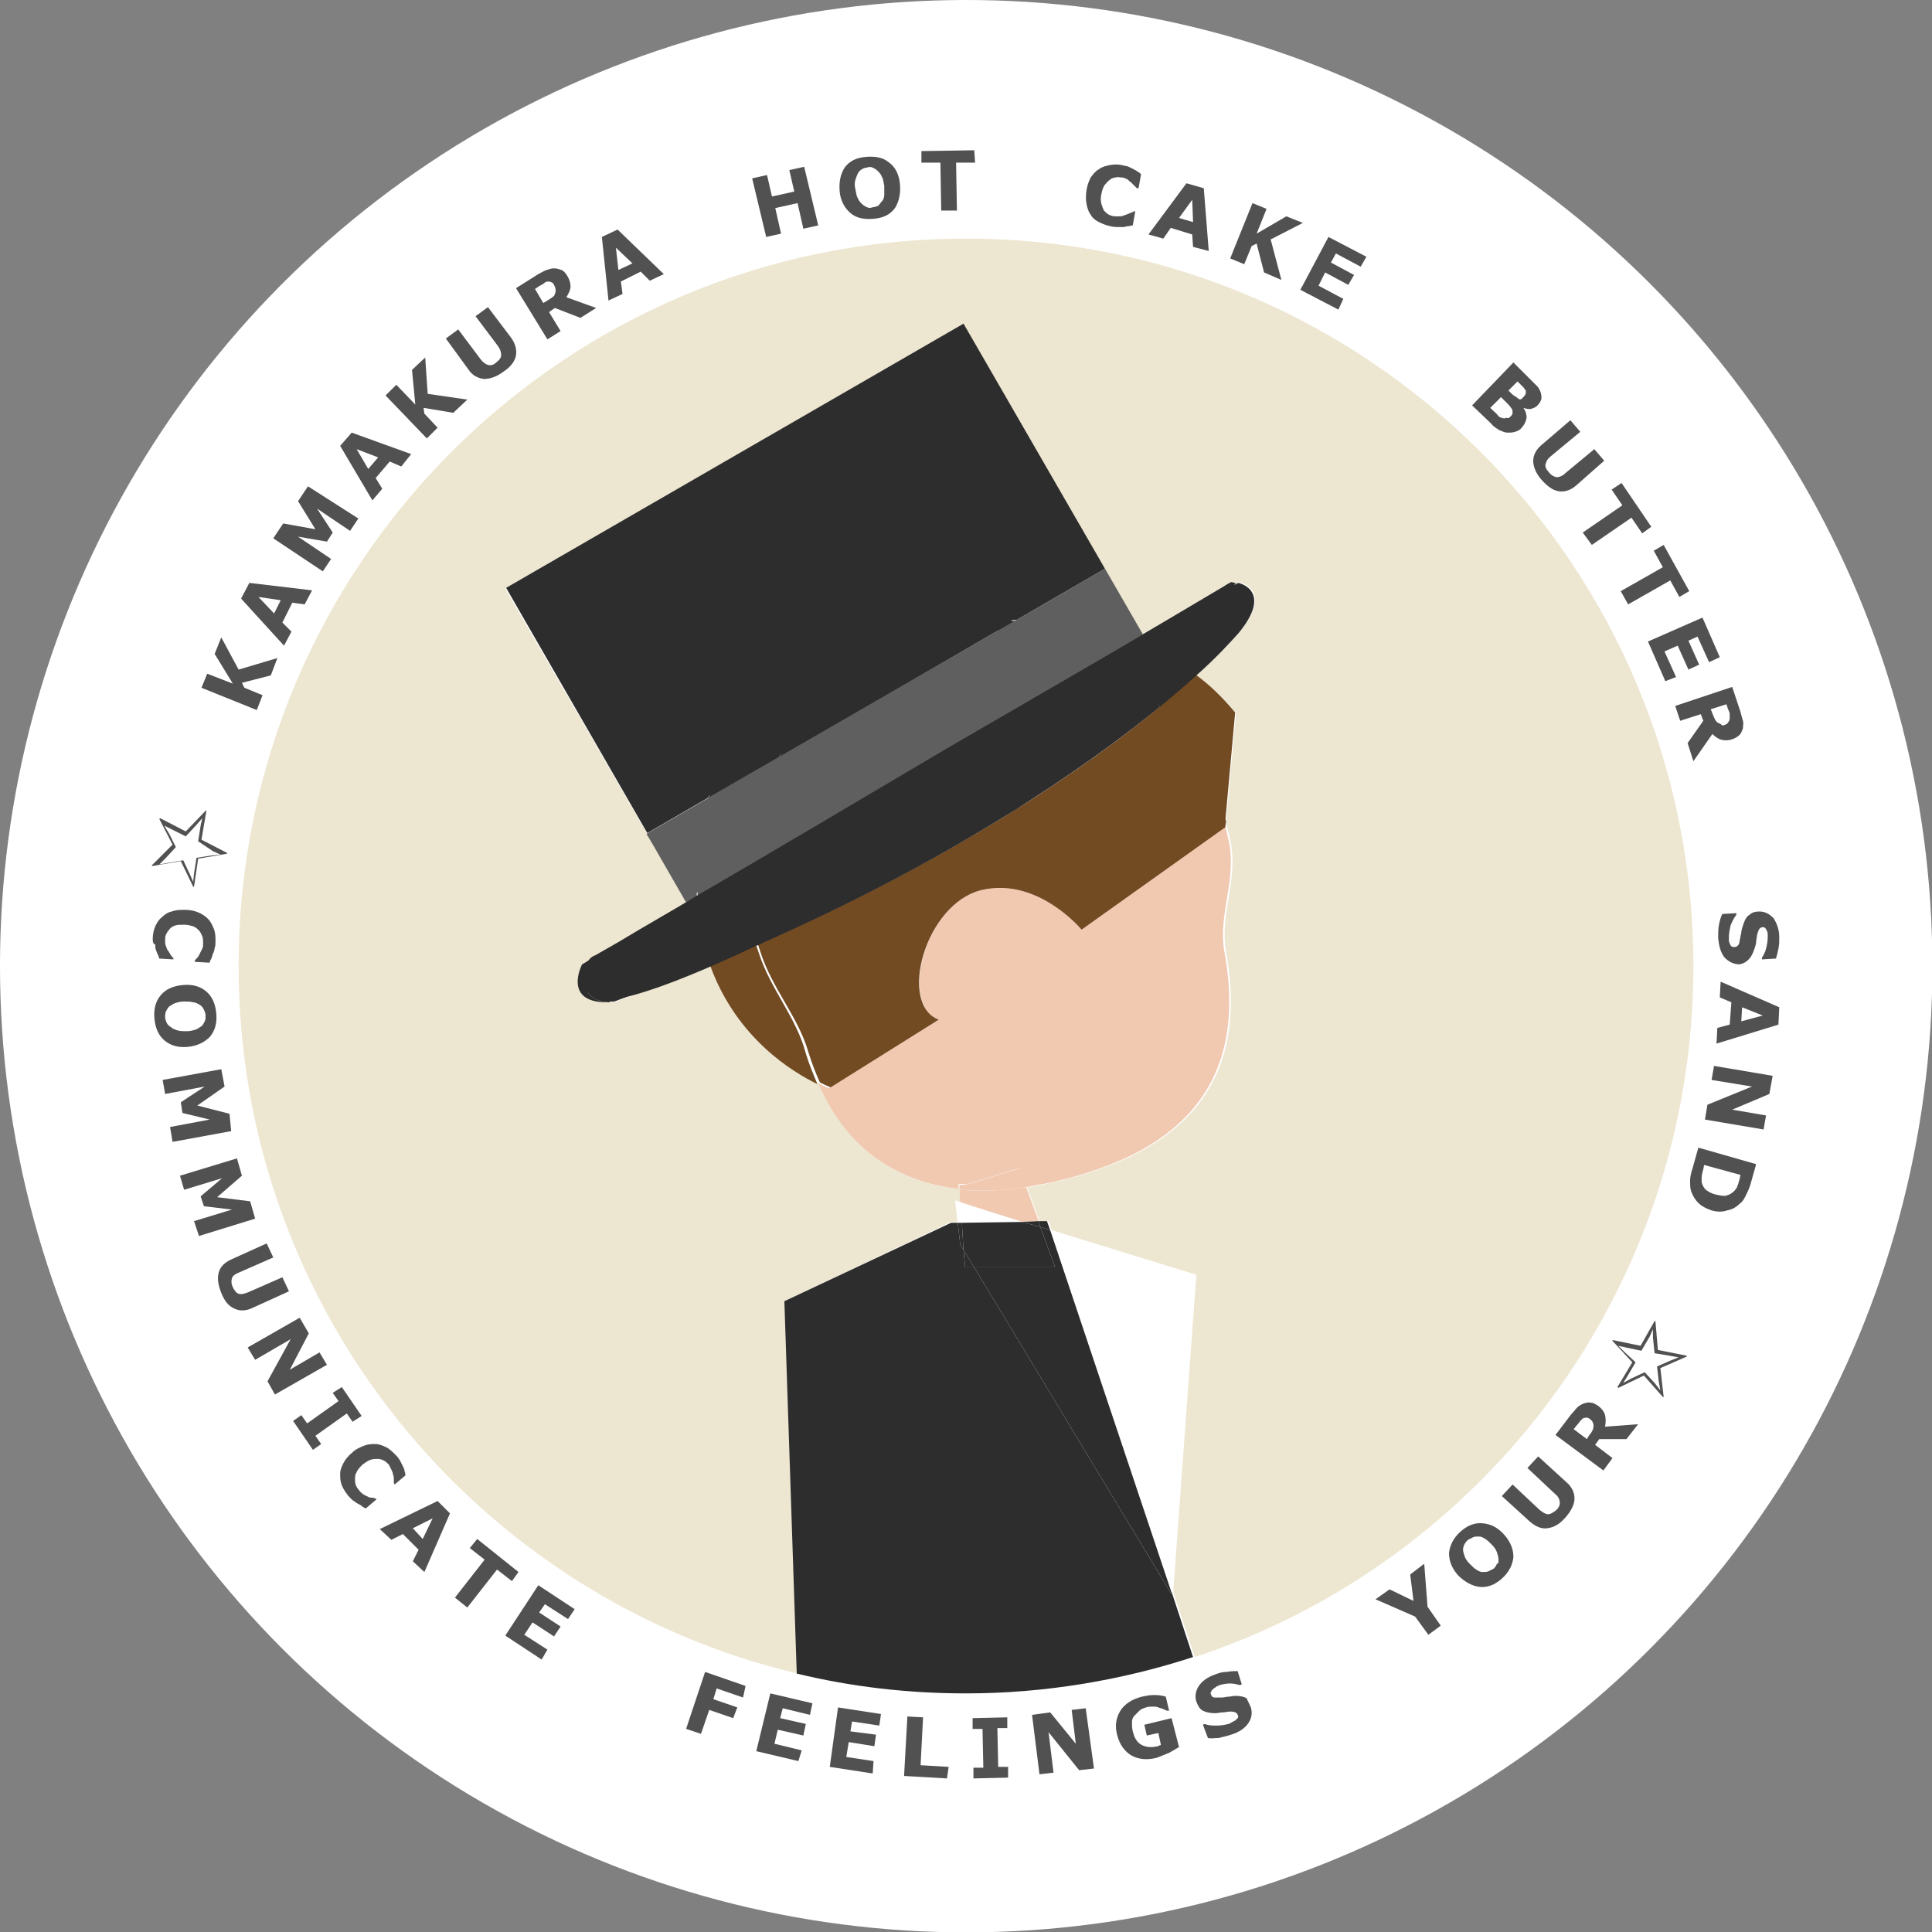
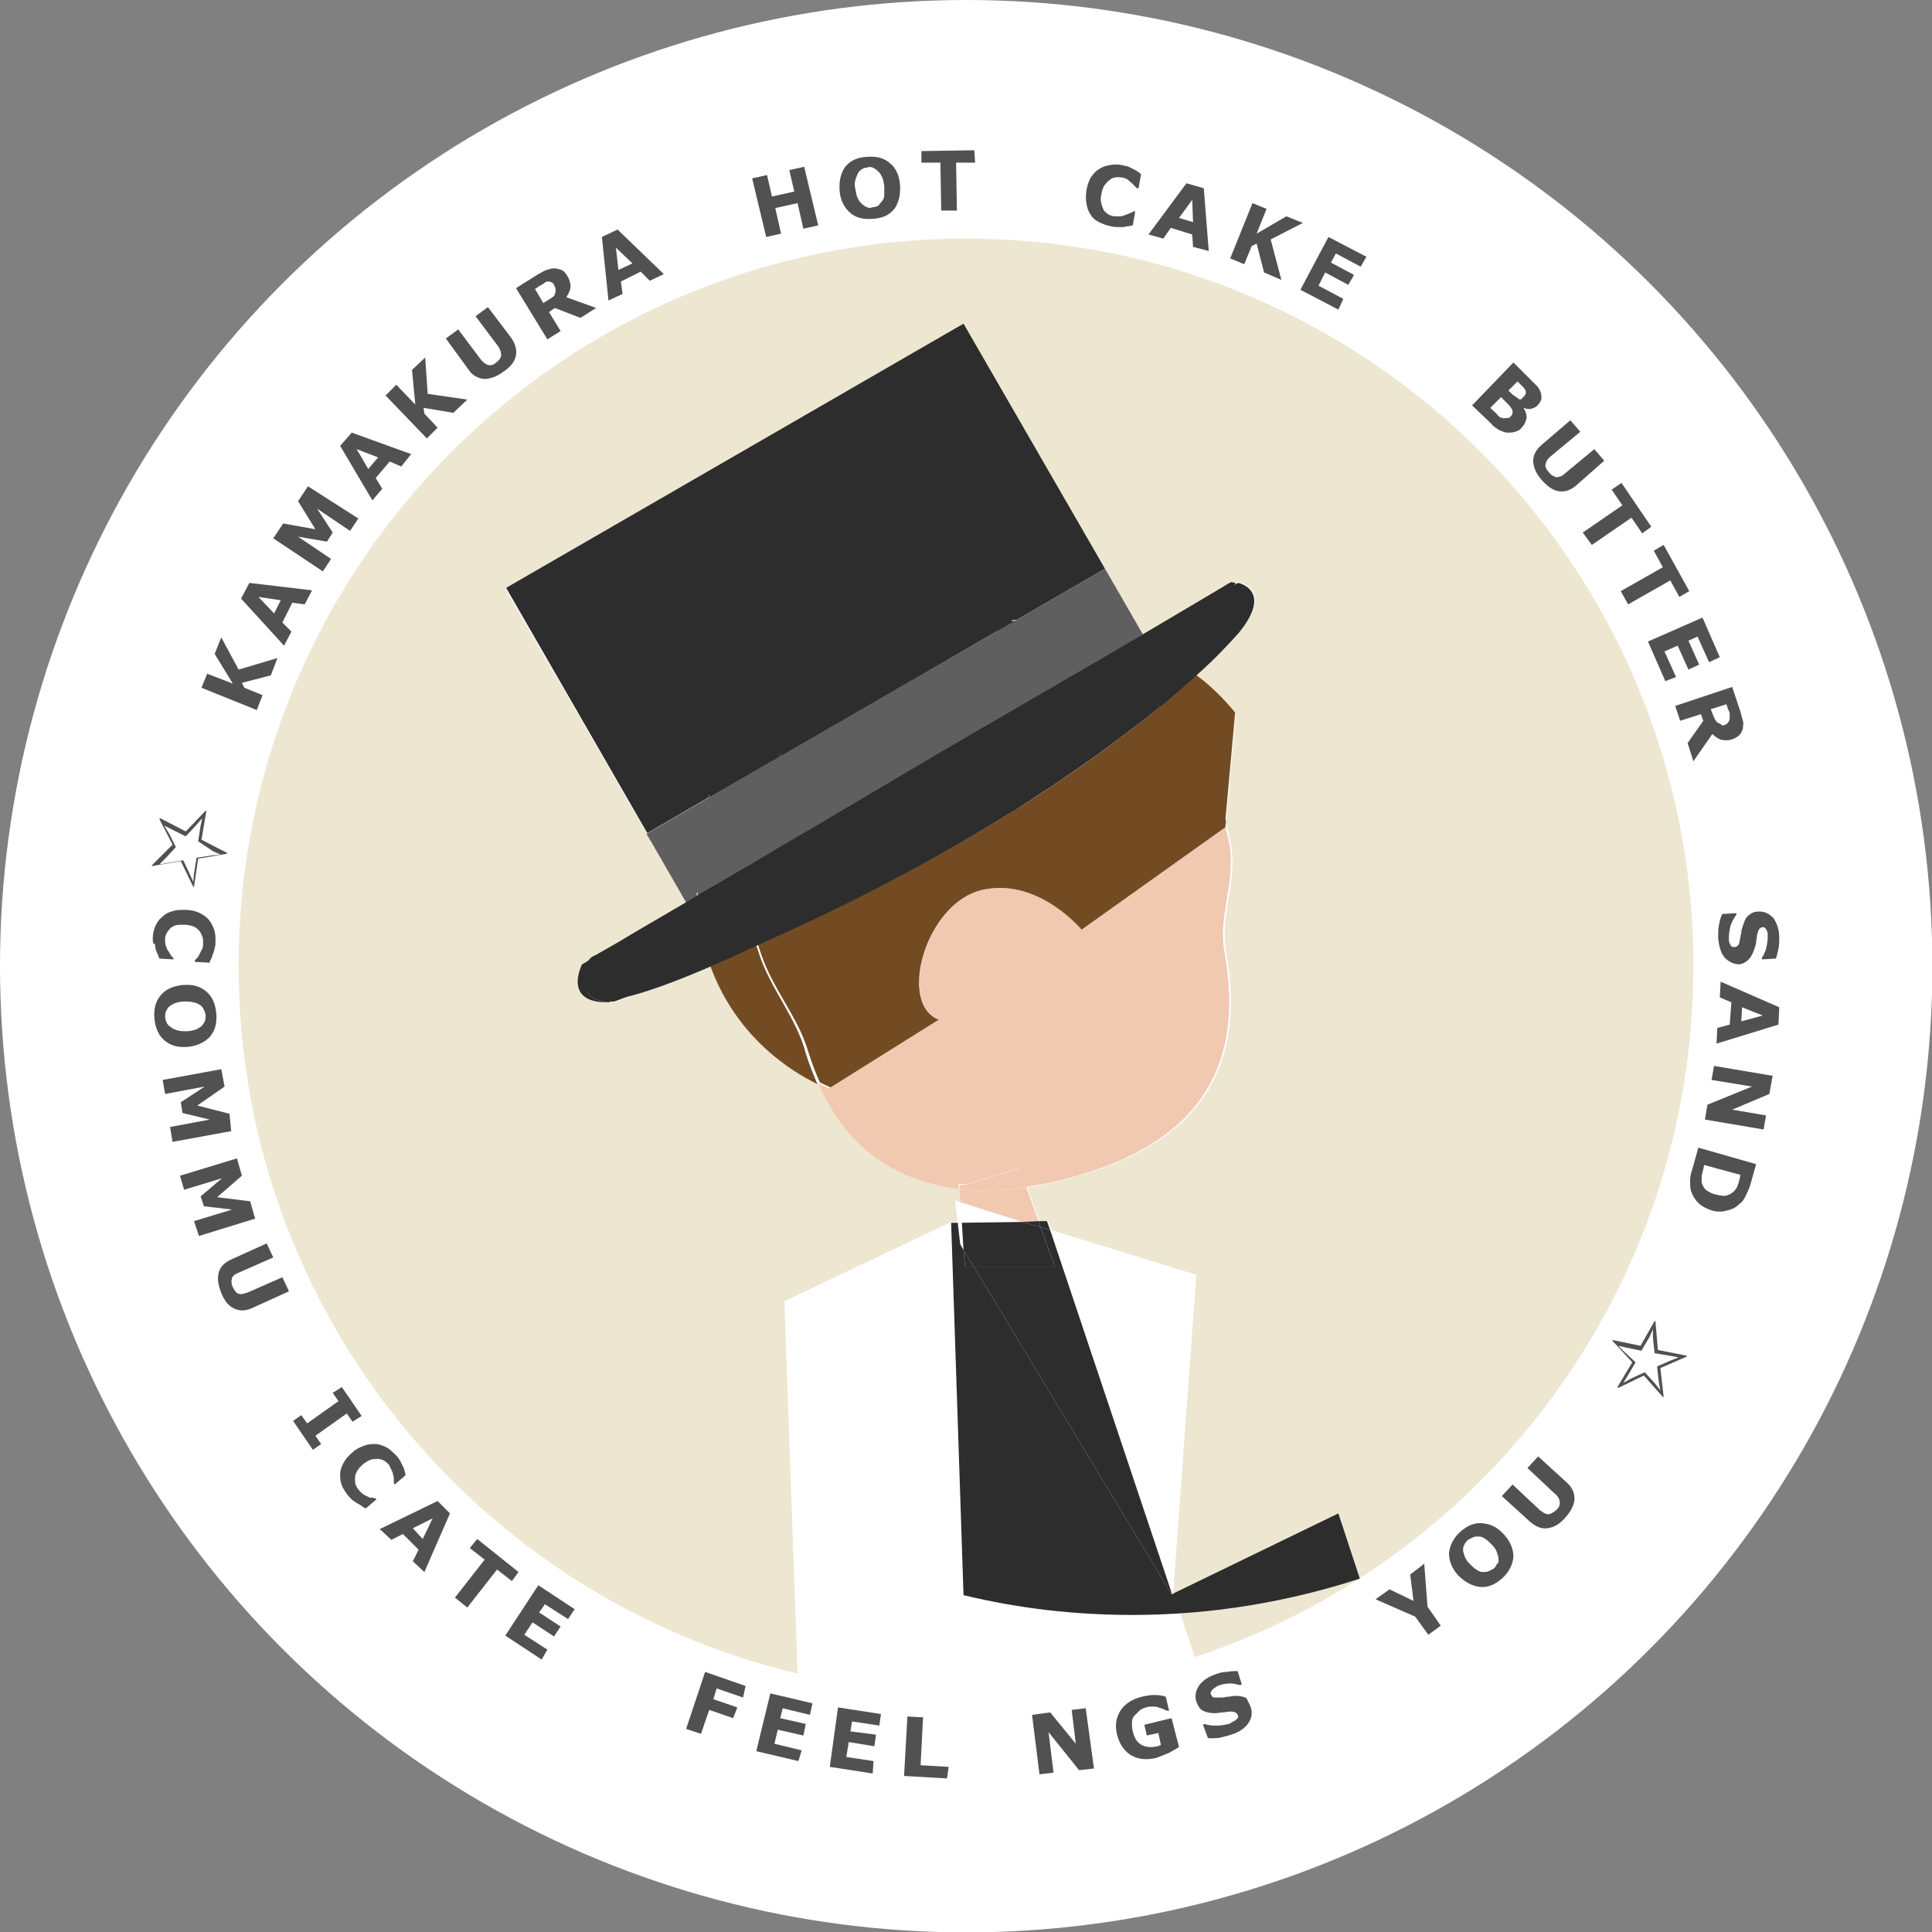
<svg xmlns="http://www.w3.org/2000/svg" version="1.1" id="レイヤー_1" x="0px" y="0px" width="234px" height="234px" viewBox="0 0 234 234" style="enable-background:new 0 0 234 234;" xml:space="preserve">
  <rect x="0" y="0" width="234" height="234" fill="#808080" stroke="none" />
  <style type="text/css">
	.st0{fill:#39393A;}
	.st1{fill:#FFFFFF;}
	.st2{fill:#515151;}
	.st3{fill:#EDE6D1;}
	.st4{fill:#F1C9B1;}
	.st5{fill:#734B23;}
	.st6{fill:#2D2D2D;}
	.st7{fill:#5F5F5F;}
</style>
  <g>
    <g>
      <g>
        <path class="st0" d="M117,117.1c0.1,0,0.1-0.1,0-0.1C116.9,116.9,116.9,117.1,117,117.1L117,117.1z" />
      </g>
    </g>
    <ellipse transform="matrix(0.998 -6.623852e-02 6.623852e-02 0.998 -7.493 8.007)" class="st1" cx="117" cy="117" rx="117" ry="117" />
    <g>
      <g>
        <path class="st2" d="M33.6,79.7l-0.8,2.1l-3.5,0.9l0.3,0.6l2.2,0.9L31.1,86l-6.7-2.7l0.7-1.7l3.1,1.2L26,79.2l0.8-2l2.1,3.9     L33.6,79.7z" />
        <path class="st2" d="M37.8,71.5l-0.9,1.7l-1.5-0.2l-1.2,2.4l1.1,1.1l-0.9,1.7l-5.2-5.7l1-1.9L37.8,71.5z M34,72.7l-2.7-0.4l1.9,2     L34,72.7z" />
        <path class="st2" d="M43.4,62.8l-1,1.5l-4-2.7l1.9,2.9l-0.7,1.1L36.1,65l4,2.7l-1,1.5l-6-4l1.2-1.8l3.9,0.7l-2.1-3.4l1.2-1.8     L43.4,62.8z" />
        <path class="st2" d="M49.8,55l-1.2,1.5l-1.4-0.6l-1.7,2l0.8,1.3l-1.2,1.4L41.2,54l1.4-1.6L49.8,55z M45.8,55.4l-2.6-1l1.4,2.4     L45.8,55.4z" />
        <path class="st2" d="M56.6,48.4L54.9,50l-3.6-0.6l0.1,0.7l1.6,1.7l-1.3,1.3l-5-5.2l1.3-1.3l2.3,2.4l-0.4-4.2l1.6-1.5l0.3,4.4     L56.6,48.4z" />
        <path class="st2" d="M61.9,40.9c0.5,0.7,0.7,1.4,0.6,2.1c-0.1,0.7-0.6,1.4-1.5,2c-0.8,0.6-1.6,0.9-2.4,0.9     c-0.7-0.1-1.4-0.4-1.9-1.2L54,41l1.5-1.1l2.7,3.6c0.3,0.4,0.6,0.6,0.9,0.7c0.3,0.1,0.7,0,1-0.3c0.4-0.3,0.6-0.6,0.6-0.9     c0-0.3-0.1-0.7-0.4-1.1l-2.7-3.6l1.5-1.1L61.9,40.9z" />
        <path class="st2" d="M72.2,37.3l-1.9,1.2l-3.1-1.2l-0.7,0.5l1.4,2.3l-1.6,1l-3.8-6.2l2.7-1.7c0.4-0.2,0.7-0.4,1-0.5     c0.3-0.1,0.6-0.2,0.9-0.2c0.3,0,0.6,0.1,0.9,0.2c0.3,0.1,0.5,0.4,0.7,0.7c0.3,0.5,0.4,0.9,0.4,1.3c0,0.4-0.2,0.8-0.5,1.3     L72.2,37.3z M67.1,34.5c-0.1-0.2-0.2-0.3-0.3-0.3c-0.1-0.1-0.3-0.1-0.5-0.1c-0.1,0-0.3,0.1-0.4,0.2c-0.1,0.1-0.3,0.2-0.5,0.3     L64.8,35l1,1.7l0.5-0.3c0.3-0.2,0.5-0.3,0.6-0.4c0.2-0.1,0.3-0.3,0.3-0.4c0.1-0.2,0.1-0.3,0.1-0.4C67.3,34.9,67.2,34.7,67.1,34.5     z" />
        <path class="st2" d="M80.4,33.2L78.7,34l-1.1-1.1l-2.4,1.2l0.2,1.5l-1.7,0.8l-0.8-7.7l1.9-0.9L80.4,33.2z M76.6,31.9L74.6,30     l0.3,2.7L76.6,31.9z" />
        <path class="st2" d="M99.1,27.3l-1.8,0.4l-0.7-3.1l-2.7,0.6l0.7,3.1l-1.8,0.4l-1.7-7.1l1.8-0.4l0.6,2.6l2.7-0.6l-0.6-2.6l1.8-0.4     L99.1,27.3z" />
        <path class="st2" d="M109,22.3c0.1,1.1-0.1,2.1-0.6,2.9c-0.6,0.8-1.4,1.2-2.6,1.3c-1.2,0.1-2.1-0.1-2.8-0.7     c-0.7-0.6-1.2-1.5-1.3-2.6c-0.1-1.2,0.1-2.1,0.6-2.9c0.6-0.8,1.4-1.2,2.6-1.3c1.2-0.1,2.1,0.1,2.8,0.7     C108.4,20.2,108.9,21.1,109,22.3z M106.8,24.4c0.2-0.2,0.3-0.5,0.3-0.8c0-0.3,0-0.7,0-1.1c-0.1-0.4-0.1-0.8-0.3-1.1     c-0.1-0.3-0.3-0.5-0.5-0.7c-0.2-0.2-0.4-0.3-0.6-0.4s-0.5-0.1-0.7,0c-0.2,0-0.5,0.1-0.6,0.2c-0.2,0.1-0.4,0.3-0.5,0.5     c-0.1,0.2-0.2,0.5-0.3,0.8c-0.1,0.3-0.1,0.7,0,1.1c0.1,0.4,0.1,0.8,0.3,1.1c0.1,0.3,0.3,0.5,0.5,0.7c0.2,0.2,0.4,0.3,0.6,0.4     c0.2,0.1,0.5,0.1,0.7,0c0.2,0,0.5-0.1,0.7-0.2C106.5,24.8,106.6,24.6,106.8,24.4z" />
        <path class="st2" d="M118.1,19.7l-2.3,0l0.1,5.8l-1.9,0l-0.1-5.8l-2.3,0l0-1.4l6.4-0.1L118.1,19.7z" />
        <path class="st2" d="M134.5,27.4c-0.5-0.1-1-0.3-1.4-0.5c-0.4-0.2-0.8-0.5-1-0.9c-0.3-0.4-0.4-0.8-0.5-1.3c-0.1-0.5-0.1-1,0-1.7     c0.1-0.6,0.3-1.1,0.5-1.5c0.3-0.4,0.6-0.8,1-1c0.4-0.3,0.8-0.4,1.3-0.5c0.5-0.1,1-0.1,1.5,0c0.3,0.1,0.6,0.1,0.8,0.2     c0.2,0.1,0.4,0.2,0.6,0.3c0.2,0.1,0.4,0.2,0.5,0.3c0.2,0.1,0.3,0.2,0.4,0.3l-0.3,1.7l-0.2,0c-0.1-0.1-0.2-0.2-0.3-0.3     c-0.1-0.1-0.3-0.3-0.4-0.4c-0.2-0.1-0.3-0.3-0.5-0.4c-0.2-0.1-0.4-0.2-0.6-0.2c-0.3,0-0.5-0.1-0.8,0c-0.2,0-0.5,0.1-0.7,0.3     c-0.2,0.1-0.4,0.4-0.6,0.6c-0.2,0.3-0.3,0.6-0.4,1.1c-0.1,0.4-0.1,0.8,0,1.2c0.1,0.3,0.2,0.6,0.3,0.8c0.2,0.2,0.4,0.4,0.6,0.5     c0.2,0.1,0.5,0.2,0.7,0.2c0.2,0,0.5,0,0.7,0c0.2,0,0.4-0.1,0.7-0.2c0.2-0.1,0.3-0.1,0.5-0.2c0.2-0.1,0.3-0.1,0.4-0.2l0.2,0     l-0.3,1.7c-0.2,0-0.4,0.1-0.6,0.1c-0.2,0-0.4,0.1-0.5,0.1c-0.2,0-0.5,0-0.7,0C135.2,27.5,134.9,27.5,134.5,27.4z" />
        <path class="st2" d="M146.4,30.4l-1.9-0.5l-0.1-1.5l-2.6-0.8l-0.9,1.3l-1.8-0.5l4.6-6.2l2.1,0.6L146.4,30.4z M144.5,26.9     l-0.1-2.7l-1.6,2.2L144.5,26.9z" />
        <path class="st2" d="M155.2,33.9l-2.1-0.9l-0.9-3.5l-0.6,0.3l-0.9,2.2l-1.7-0.7l2.7-6.7l1.7,0.7l-1.2,3l3.6-2.1l2,0.8l-3.9,2     L155.2,33.9z" />
        <path class="st2" d="M162.1,37.5l-4.6-2.4l3.4-6.4l4.6,2.4l-0.7,1.2l-3-1.6l-0.6,1.1l2.8,1.5l-0.7,1.2l-2.8-1.5l-0.8,1.6l3,1.6     L162.1,37.5z" />
        <path class="st2" d="M184.3,51.8c-0.2,0.3-0.5,0.4-0.8,0.5c-0.3,0.1-0.6,0.1-0.9,0.1c-0.4,0-0.7-0.2-1-0.3     c-0.3-0.2-0.7-0.4-1-0.8l-2.3-2.2l5-5.2l2,2c0.4,0.4,0.7,0.7,0.9,0.9c0.2,0.2,0.3,0.5,0.4,0.7c0.1,0.3,0.1,0.6,0.1,0.8     c-0.1,0.3-0.2,0.5-0.4,0.7c-0.2,0.3-0.5,0.4-0.8,0.5c-0.3,0.1-0.7,0-1-0.1l0,0c0.3,0.4,0.4,0.8,0.4,1.2     C184.8,51.1,184.6,51.5,184.3,51.8z M182.9,50.5c0.2-0.2,0.3-0.3,0.3-0.5c0-0.2,0-0.3-0.1-0.5c-0.1-0.1-0.2-0.3-0.4-0.5     c-0.2-0.2-0.4-0.4-0.6-0.6l-0.3-0.3l-1.3,1.3l0.1,0.1c0.4,0.4,0.7,0.6,0.8,0.8c0.2,0.2,0.3,0.3,0.5,0.3c0.2,0.1,0.4,0.1,0.5,0     C182.7,50.7,182.8,50.6,182.9,50.5z M184.6,48c0.1-0.1,0.1-0.2,0.2-0.3c0-0.1,0-0.3,0-0.4c-0.1-0.1-0.2-0.3-0.3-0.4     c-0.1-0.1-0.3-0.3-0.6-0.6l-0.1-0.1l-1.1,1.1l0.2,0.2c0.2,0.2,0.4,0.4,0.6,0.5c0.2,0.1,0.3,0.2,0.4,0.3c0.2,0.1,0.3,0.1,0.4,0     C184.4,48.2,184.5,48.1,184.6,48z" />
        <path class="st2" d="M190.9,58.8c-0.7,0.6-1.4,0.8-2.1,0.7c-0.7-0.1-1.4-0.6-2.1-1.4c-0.7-0.8-1-1.6-1-2.3c0-0.7,0.4-1.4,1-1.9     l3.5-3l1.2,1.4l-3.5,2.9c-0.4,0.3-0.6,0.6-0.7,1c-0.1,0.3,0.1,0.7,0.4,1c0.3,0.4,0.6,0.5,0.9,0.6c0.3,0,0.7-0.1,1.1-0.5l3.5-2.9     l1.2,1.4L190.9,58.8z" />
        <path class="st2" d="M198.9,64.6l-1.3-1.9l-4.8,3.3l-1.1-1.5l4.8-3.3l-1.3-1.9l1.2-0.8l3.6,5.3L198.9,64.6z" />
        <path class="st2" d="M203.4,72.3l-1.1-2l-5.1,2.9l-0.9-1.6l5.1-2.9l-1.1-2l1.2-0.7l3.1,5.6L203.4,72.3z" />
        <path class="st2" d="M201.7,82.5l-2.1-4.8l6.6-2.9l2.1,4.8l-1.3,0.6l-1.4-3.1l-1.1,0.5l1.3,2.9l-1.3,0.6l-1.3-2.9l-1.6,0.7     l1.4,3.1L201.7,82.5z" />
        <path class="st2" d="M205.1,92.2l-0.7-2.2l1.9-2.7l-0.3-0.8l-2.5,0.8l-0.6-1.8l6.9-2.3l1,3c0.1,0.4,0.2,0.8,0.3,1.1     c0.1,0.3,0,0.6,0,0.9c-0.1,0.3-0.2,0.6-0.4,0.8c-0.2,0.2-0.5,0.4-0.8,0.5c-0.5,0.2-1,0.2-1.4,0.1c-0.4-0.1-0.8-0.4-1.1-0.7     L205.1,92.2z M208.9,87.8c0.2-0.1,0.3-0.1,0.4-0.3c0.1-0.1,0.2-0.3,0.2-0.5c0-0.1,0-0.3,0-0.5c0-0.2-0.1-0.4-0.2-0.6l-0.2-0.6     l-1.9,0.6l0.2,0.5c0.1,0.3,0.2,0.5,0.3,0.7c0.1,0.2,0.2,0.3,0.3,0.4c0.1,0.1,0.3,0.1,0.4,0.2C208.6,87.9,208.7,87.9,208.9,87.8z" />
        <path class="st2" d="M210.7,116.8c-0.7,0-1.3-0.3-1.8-0.8c-0.5-0.6-0.7-1.4-0.8-2.4c0-0.6,0-1.1,0.1-1.6c0.1-0.5,0.2-0.9,0.4-1.3     l1.7-0.1l0,0.2c-0.3,0.4-0.5,0.8-0.7,1.3c-0.1,0.5-0.2,0.9-0.2,1.4c0,0.1,0,0.3,0,0.4c0,0.2,0.1,0.3,0.1,0.4     c0.1,0.1,0.1,0.3,0.2,0.3c0.1,0.1,0.2,0.1,0.4,0.1c0.2,0,0.3-0.1,0.4-0.2c0.1-0.1,0.2-0.3,0.2-0.6c0.1-0.3,0.1-0.6,0.2-0.9     c0-0.3,0.1-0.6,0.2-0.9c0.2-0.6,0.4-1.1,0.8-1.3c0.3-0.3,0.7-0.4,1.2-0.4c0.7,0,1.2,0.3,1.7,0.8c0.4,0.6,0.7,1.4,0.7,2.3     c0,0.5,0,0.9-0.1,1.4c-0.1,0.5-0.2,0.9-0.3,1.2l-1.7,0.1l0-0.2c0.2-0.3,0.4-0.7,0.5-1.1c0.1-0.4,0.2-0.9,0.2-1.3     c0-0.2,0-0.3,0-0.5c0-0.2-0.1-0.3-0.1-0.4c-0.1-0.1-0.1-0.2-0.2-0.3c-0.1-0.1-0.2-0.1-0.3-0.1c-0.2,0-0.3,0.1-0.4,0.2     c-0.1,0.1-0.2,0.4-0.3,0.8c0,0.3-0.1,0.5-0.1,0.8c0,0.2-0.1,0.5-0.2,0.8c-0.2,0.6-0.4,1-0.7,1.3S211.2,116.7,210.7,116.8z" />
        <path class="st2" d="M207.9,126.4l0.1-1.9l1.5-0.4l0.2-2.7l-1.4-0.6l0.1-1.9l7.1,3.1l-0.1,2.1L207.9,126.4z M210.9,123.7l2.6-0.7     L211,122L210.9,123.7z" />
        <path class="st2" d="M206.5,135.6l0.3-1.8l5.4-2.2l-4.9-0.8l0.3-1.7l7.1,1.2l-0.4,2.2l-4.5,1.9l4.1,0.7l-0.3,1.7L206.5,135.6z" />
        <path class="st2" d="M207.3,146.6c-0.6-0.2-1.2-0.5-1.6-0.9c-0.4-0.4-0.7-0.9-0.9-1.5c-0.1-0.4-0.1-0.8-0.1-1.2     c0-0.4,0.1-0.9,0.3-1.5l0.7-2.5l7,2l-0.7,2.5c-0.2,0.6-0.4,1-0.6,1.4c-0.2,0.4-0.4,0.7-0.7,0.9c-0.4,0.4-0.9,0.7-1.5,0.8     C208.6,146.8,208,146.8,207.3,146.6z M207.9,144.7c0.5,0.1,0.9,0.2,1.2,0.1c0.4-0.1,0.7-0.3,1-0.6c0.1-0.2,0.3-0.3,0.3-0.5     c0.1-0.2,0.2-0.5,0.3-0.9l0.1-0.5l-4.4-1.2l-0.1,0.5c-0.1,0.4-0.2,0.7-0.2,1c0,0.2,0,0.4,0,0.6c0.1,0.4,0.3,0.7,0.5,0.9     C207,144.4,207.4,144.6,207.9,144.7z" />
      </g>
    </g>
    <g>
      <g>
        <path class="st2" d="M24.4,101.7l3.1,1.6l0,0.1l-3.5,0.6l-0.5,3.4l-0.1,0l-1.5-3.1l-3.5,0.6l0-0.1l2.5-2.5l-1.6-3.1l0.1-0.1     l3.1,1.6l2.4-2.5l0.1,0L24.4,101.7z M24,101.9l0.3-1.9l0.2-0.9l0,0l-0.7,0.8l-1.3,1.4l-1.6-0.8l-1-0.5l0,0l0.6,1l0.8,1.6     l-1.2,1.3l-0.8,0.8l0,0l1.1-0.2l1.8-0.3l0.8,1.7l0.4,0.9l0,0l0.1-1l0.3-1.9l1.9-0.3l1-0.1l0,0l-0.9-0.4L24,101.9z" />
        <path class="st2" d="M18.5,113.7c0-0.5,0.1-1,0.3-1.5c0.2-0.4,0.4-0.8,0.8-1.1c0.3-0.3,0.7-0.6,1.2-0.7c0.5-0.2,1-0.2,1.6-0.2     c0.6,0,1.1,0.1,1.6,0.3c0.5,0.2,0.9,0.5,1.2,0.8c0.3,0.3,0.5,0.7,0.7,1.2c0.2,0.5,0.2,1,0.2,1.5c0,0.3,0,0.6-0.1,0.8     c0,0.2-0.1,0.5-0.2,0.7c-0.1,0.2-0.1,0.4-0.2,0.6c-0.1,0.2-0.2,0.3-0.2,0.5l-1.8-0.1l0-0.2c0.1-0.1,0.2-0.2,0.3-0.3     c0.1-0.1,0.2-0.3,0.3-0.5c0.1-0.2,0.2-0.4,0.3-0.6c0.1-0.2,0.1-0.4,0.1-0.7c0-0.3,0-0.5-0.1-0.8c-0.1-0.2-0.2-0.5-0.4-0.7     c-0.2-0.2-0.4-0.4-0.7-0.5c-0.3-0.1-0.7-0.2-1.1-0.2c-0.5,0-0.8,0-1.1,0.1c-0.3,0.1-0.6,0.3-0.7,0.5c-0.2,0.2-0.3,0.4-0.4,0.6     c-0.1,0.2-0.1,0.5-0.1,0.7c0,0.2,0,0.5,0.1,0.7c0.1,0.2,0.1,0.4,0.3,0.6c0.1,0.2,0.2,0.3,0.3,0.5c0.1,0.1,0.2,0.3,0.3,0.3l0,0.2     l-1.7-0.1c-0.1-0.2-0.1-0.4-0.2-0.5c-0.1-0.2-0.1-0.3-0.2-0.5c-0.1-0.2-0.1-0.5-0.1-0.7C18.5,114.3,18.5,114,18.5,113.7z" />
        <path class="st2" d="M22.7,126.8c-1.2,0.1-2.1-0.2-2.8-0.8s-1.1-1.5-1.2-2.7c-0.1-1.2,0.2-2.1,0.8-2.8c0.6-0.7,1.5-1.1,2.7-1.2     c1.2-0.1,2.1,0.2,2.8,0.8c0.7,0.6,1.1,1.5,1.2,2.7c0.1,1.2-0.2,2.1-0.8,2.8C24.7,126.3,23.8,126.7,22.7,126.8z M20.7,124.4     c0.2,0.2,0.5,0.3,0.8,0.4c0.3,0.1,0.7,0.1,1.1,0.1c0.4,0,0.8-0.1,1.1-0.2c0.3-0.1,0.5-0.3,0.7-0.4c0.2-0.2,0.3-0.4,0.4-0.6     c0.1-0.2,0.1-0.4,0.1-0.7c0-0.2-0.1-0.5-0.2-0.7c-0.1-0.2-0.2-0.4-0.5-0.6c-0.2-0.1-0.5-0.3-0.8-0.3c-0.3-0.1-0.7-0.1-1.1-0.1     c-0.4,0-0.8,0.1-1.1,0.2c-0.3,0.1-0.5,0.3-0.7,0.4c-0.2,0.2-0.3,0.4-0.4,0.6c-0.1,0.2-0.1,0.5-0.1,0.7s0.1,0.5,0.2,0.7     C20.3,124.1,20.5,124.3,20.7,124.4z" />
        <path class="st2" d="M20.9,138.3l-0.3-1.8l4.8-0.9l-3.3-0.8l-0.2-1.3l2.9-1.9l-4.8,0.9l-0.3-1.7l7.1-1.3l0.4,2.1l-3.3,2.3l3.9,1     L28,137L20.9,138.3z" />
        <path class="st2" d="M24.1,149.7l-0.6-1.8l4.6-1.4l-3.4-0.4l-0.4-1.2l2.6-2.2l-4.6,1.4l-0.5-1.7l6.9-2.1l0.6,2.1l-3,2.6l4,0.5     l0.6,2.1L24.1,149.7z" />
        <path class="st2" d="M30.6,158.4c-0.8,0.4-1.6,0.4-2.2,0.1c-0.7-0.3-1.2-0.9-1.6-1.9c-0.4-1-0.5-1.8-0.3-2.5     c0.2-0.7,0.7-1.2,1.6-1.6l4.2-1.9l0.8,1.7l-4.1,1.8c-0.5,0.2-0.8,0.4-0.9,0.7c-0.1,0.3-0.1,0.7,0.1,1.1c0.2,0.4,0.4,0.7,0.7,0.8     c0.3,0.1,0.7,0,1.2-0.2l4.1-1.8l0.8,1.7L30.6,158.4z" />
-         <path class="st2" d="M33.3,168.9l-0.9-1.6l2.8-5.1l-4.3,2.5l-0.9-1.5l6.3-3.6l1.1,1.9l-2.3,4.4l3.6-2.1l0.9,1.5L33.3,168.9z" />
        <path class="st2" d="M37.9,175.6l-2.4-3.5l1-0.7l0.7,1l3.8-2.7l-0.7-1l1.1-0.7l2.4,3.5l-1.1,0.7l-0.7-1l-3.8,2.7l0.7,1     L37.9,175.6z" />
        <path class="st2" d="M42.2,181.2c-0.3-0.4-0.6-0.8-0.8-1.3c-0.2-0.5-0.2-0.9-0.2-1.4c0-0.5,0.2-0.9,0.4-1.3     c0.2-0.4,0.6-0.9,1.1-1.3c0.4-0.4,0.9-0.6,1.4-0.8c0.5-0.2,0.9-0.2,1.4-0.2c0.4,0,0.9,0.2,1.3,0.4c0.4,0.2,0.8,0.6,1.2,1     c0.2,0.2,0.4,0.5,0.5,0.7c0.1,0.2,0.2,0.4,0.3,0.6c0.1,0.2,0.2,0.4,0.2,0.6c0.1,0.2,0.1,0.4,0.1,0.5l-1.3,1.1l-0.1-0.2     c0-0.1,0-0.3,0-0.4c0-0.2,0-0.4-0.1-0.6c0-0.2-0.1-0.4-0.2-0.6c-0.1-0.2-0.2-0.4-0.3-0.6c-0.2-0.2-0.4-0.4-0.6-0.5     c-0.2-0.1-0.5-0.2-0.7-0.2c-0.3,0-0.6,0-0.9,0.1c-0.3,0.1-0.6,0.3-1,0.6c-0.3,0.3-0.6,0.6-0.7,0.9c-0.2,0.3-0.2,0.6-0.2,0.8     c0,0.3,0,0.5,0.1,0.8c0.1,0.2,0.2,0.4,0.4,0.6c0.1,0.2,0.3,0.3,0.5,0.5c0.2,0.1,0.4,0.2,0.6,0.3c0.2,0.1,0.3,0.1,0.5,0.1     c0.2,0,0.3,0.1,0.4,0.1l0.1,0.1l-1.3,1.1c-0.2-0.1-0.4-0.2-0.5-0.3s-0.3-0.2-0.5-0.3c-0.2-0.1-0.4-0.3-0.6-0.4     C42.7,181.7,42.5,181.5,42.2,181.2z" />
        <path class="st2" d="M51.4,190.4l-1.4-1.3l0.7-1.4l-1.9-1.9l-1.4,0.7l-1.4-1.3l7-3.4l1.5,1.5L51.4,190.4z M51.2,186.4l1.2-2.5     l-2.4,1.2L51.2,186.4z" />
        <path class="st2" d="M62,191.5l-1.8-1.4l-3.6,4.6l-1.5-1.2l3.6-4.6l-1.8-1.4l0.9-1.1l5,4L62,191.5z" />
        <path class="st2" d="M65.6,201l-4.4-2.9l4-6.1l4.4,2.9l-0.8,1.2l-2.8-1.8l-0.7,1l2.6,1.7l-0.8,1.2l-2.6-1.7l-1,1.5l2.8,1.8     L65.6,201z" />
        <path class="st2" d="M90,205.6l-3.2-1.1l-0.4,1.3l2.9,1l-0.5,1.3l-2.9-1l-1,2.9l-1.8-0.6l2.3-6.9l4.9,1.7L90,205.6z" />
        <path class="st2" d="M96.7,213.3l-5.1-1.2l1.7-7l5.1,1.2l-0.3,1.4l-3.3-0.8l-0.3,1.2l3.1,0.7l-0.3,1.4l-3.1-0.7l-0.4,1.7l3.3,0.8     L96.7,213.3z" />
        <path class="st2" d="M105.7,214.8l-5.2-0.8l1-7.2l5.2,0.8l-0.2,1.4l-3.3-0.5l-0.2,1.2l3.1,0.4l-0.2,1.4l-3.1-0.5l-0.3,1.8     l3.3,0.5L105.7,214.8z" />
        <path class="st2" d="M114.7,215.4l-5.2-0.3l0.4-7.2l1.9,0.1l-0.3,5.8l3.4,0.2L114.7,215.4z" />
-         <path class="st2" d="M122.1,215.3l-4.2,0.1l0-1.3l1.2,0l-0.1-4.7l-1.2,0l0-1.3l4.2-0.1l0,1.3l-1.2,0l0.1,4.7l1.2,0L122.1,215.3z" />
        <path class="st2" d="M132.5,214.2l-1.8,0.2l-3.7-4.6l0.6,4.9l-1.7,0.2l-0.9-7.2l2.2-0.3l3.1,3.8l-0.5-4.1l1.7-0.2L132.5,214.2z" />
        <path class="st2" d="M142.8,211.6c-0.3,0.2-0.7,0.4-1.2,0.7c-0.5,0.2-1,0.4-1.5,0.6c-1.2,0.3-2.2,0.2-3.1-0.3     c-0.8-0.5-1.4-1.3-1.7-2.5c-0.3-1.1-0.1-2.1,0.4-2.9c0.5-0.8,1.4-1.4,2.6-1.7c0.5-0.1,0.9-0.2,1.4-0.2c0.4,0,0.9,0,1.5,0.2     l0.4,1.7l-0.2,0c-0.1,0-0.3-0.1-0.5-0.2c-0.2-0.1-0.4-0.1-0.6-0.2c-0.2-0.1-0.4-0.1-0.7-0.1c-0.3,0-0.5,0-0.8,0.1     c-0.3,0.1-0.6,0.2-0.8,0.4c-0.2,0.2-0.4,0.4-0.6,0.6c-0.2,0.2-0.3,0.5-0.3,0.8c0,0.3,0,0.7,0.1,1.1c0.2,0.8,0.5,1.3,1,1.6     c0.5,0.3,1.2,0.4,2,0.2c0.1,0,0.1,0,0.2-0.1c0.1,0,0.2,0,0.2-0.1l-0.3-1.4l-1.4,0.3l-0.3-1.3l3.3-0.8L142.8,211.6z" />
        <path class="st2" d="M151.5,206.8c0.2,0.7,0.1,1.3-0.3,1.9c-0.4,0.6-1.1,1.1-2.1,1.4c-0.6,0.2-1.1,0.3-1.5,0.4     c-0.5,0-0.9,0.1-1.3,0l-0.6-1.6l0.2-0.1c0.5,0.2,1,0.2,1.5,0.2c0.5,0,1-0.1,1.4-0.2c0.1,0,0.2-0.1,0.4-0.2     c0.2-0.1,0.3-0.2,0.4-0.2c0.1-0.1,0.2-0.2,0.3-0.3c0.1-0.1,0.1-0.3,0-0.4c-0.1-0.2-0.2-0.3-0.3-0.3c-0.2-0.1-0.4-0.1-0.6-0.1     c-0.3,0-0.6,0.1-0.9,0.1c-0.3,0-0.6,0.1-0.9,0.1c-0.6,0-1.1-0.1-1.5-0.3c-0.4-0.2-0.6-0.6-0.8-1.1c-0.2-0.6-0.1-1.3,0.3-1.9     s1.1-1.1,2-1.4c0.5-0.2,0.9-0.3,1.4-0.3c0.5-0.1,0.9-0.1,1.3-0.1l0.5,1.6l-0.2,0.1c-0.4-0.1-0.8-0.2-1.2-0.2     c-0.5,0-0.9,0.1-1.3,0.2c-0.1,0.1-0.3,0.1-0.4,0.2c-0.1,0.1-0.3,0.2-0.4,0.3c-0.1,0.1-0.2,0.2-0.2,0.3c-0.1,0.1-0.1,0.2,0,0.4     c0.1,0.2,0.2,0.3,0.4,0.3c0.2,0,0.5,0,0.9,0c0.3,0,0.5-0.1,0.8-0.1c0.2,0,0.5-0.1,0.8-0.1c0.6,0,1.1,0.1,1.4,0.3     C151.1,206,151.3,206.3,151.5,206.8z" />
        <path class="st2" d="M172.5,189.4l0.4,5.2l1.6,2.3l-1.5,1.1l-1.6-2.2l-4.8-2.1l1.7-1.2l2.9,1.4l-0.4-3.2L172.5,189.4z" />
        <path class="st2" d="M182.2,185.9c0.8,0.9,1.1,1.8,1.1,2.7c-0.1,0.9-0.5,1.8-1.4,2.6c-0.9,0.8-1.8,1.1-2.7,1     c-0.9-0.1-1.8-0.6-2.6-1.4c-0.8-0.9-1.1-1.8-1.1-2.7c0.1-0.9,0.5-1.8,1.4-2.6c0.9-0.8,1.8-1.1,2.7-1     C180.6,184.6,181.4,185,182.2,185.9z M181.5,188.9c0-0.3-0.1-0.6-0.2-0.9c-0.1-0.3-0.3-0.6-0.6-0.9c-0.3-0.3-0.6-0.6-0.8-0.7     c-0.3-0.2-0.5-0.3-0.8-0.3c-0.3,0-0.5,0-0.7,0.1c-0.2,0.1-0.4,0.2-0.6,0.3c-0.2,0.2-0.3,0.3-0.4,0.5c-0.1,0.2-0.2,0.4-0.2,0.7     c0,0.2,0.1,0.5,0.2,0.8c0.1,0.3,0.3,0.6,0.6,0.9c0.3,0.3,0.6,0.6,0.8,0.7c0.3,0.2,0.5,0.3,0.8,0.3c0.2,0,0.5,0,0.7-0.1     c0.2-0.1,0.4-0.2,0.6-0.3c0.2-0.2,0.3-0.3,0.4-0.6C181.5,189.4,181.5,189.2,181.5,188.9z" />
        <path class="st2" d="M189.7,179.5c0.7,0.6,1,1.3,1,2c0,0.7-0.4,1.5-1.1,2.3c-0.7,0.8-1.4,1.2-2.2,1.3c-0.7,0.1-1.4-0.2-2.1-0.8     l-3.4-3.1l1.3-1.4l3.3,3.1c0.4,0.3,0.7,0.5,1,0.5c0.3,0,0.6-0.2,1-0.5c0.3-0.3,0.5-0.7,0.4-1c0-0.3-0.2-0.7-0.6-1l-3.3-3.1     l1.3-1.4L189.7,179.5z" />
-         <path class="st2" d="M198.4,172.5l-1.4,1.8l-3.3,0l-0.5,0.7l2.1,1.6l-1.1,1.5l-5.8-4.3l1.9-2.5c0.3-0.3,0.5-0.6,0.7-0.8     c0.2-0.2,0.5-0.4,0.8-0.5c0.3-0.1,0.6-0.2,0.9-0.1c0.3,0,0.6,0.2,0.9,0.4c0.4,0.3,0.7,0.7,0.8,1.1c0.1,0.4,0.1,0.9,0,1.4     L198.4,172.5z M192.6,171.9c-0.1-0.1-0.3-0.2-0.4-0.2c-0.1,0-0.3,0-0.5,0.1c-0.1,0.1-0.2,0.2-0.3,0.3c-0.1,0.1-0.2,0.3-0.4,0.5     l-0.4,0.5l1.6,1.2l0.3-0.5c0.2-0.2,0.3-0.4,0.4-0.6c0.1-0.2,0.1-0.4,0.1-0.5c0-0.2,0-0.3-0.1-0.4     C192.9,172.1,192.7,172,192.6,171.9z" />
        <path class="st2" d="M197.7,165l-2.4-2.6l0-0.1l3.4,0.7l1.7-3l0.1,0l0.3,3.5l3.5,0.7l0,0.1l-3.2,1.4l0.4,3.5l-0.1,0l-2.3-2.6     l-3.1,1.5l-0.1-0.1L197.7,165z M198.1,165l-1,1.7l-0.5,0.8l0,0l0.9-0.5l1.7-0.8l1.2,1.3l0.7,0.9l0,0l-0.2-1.1l-0.2-1.8l1.6-0.7     l1-0.4v0l-1.1-0.2l-1.8-0.3l-0.2-1.9l0-1l0,0l-0.4,0.9l-1,1.7l-1.9-0.4l-0.9-0.2l0,0l0.7,0.7L198.1,165z" />
      </g>
    </g>
    <g>
      <g>
        <path class="st0" d="M117,117.1c0.1,0,0.1-0.1,0-0.1C116.9,116.9,116.9,117.1,117,117.1L117,117.1z" />
      </g>
    </g>
    <path class="st3" d="M205.1,117c0-48.7-39.5-88.1-88.1-88.1c-48.7,0-88.1,39.5-88.1,88.1c0,41.6,28.9,76.5,67.7,85.7L95,157.6   l20.2-9.6l0.8,0l-0.3-2.6l0.6,0.2l-0.1-1.6c-7-0.7-13.3-4.3-17-12.8c-2.9-1.4-9.8-5.6-13-14.4c-3.7,1.5-7.6,3-11.6,4.5   c-0.3,0-0.5,0-0.8,0c0,0-0.1,0-0.1,0c-5.5,0-3-4.6-3-4.6l12.7-7.5L79,102l-0.6-1L61.2,71.3l55.4-32l21.7,37.6l10.8-6.4   c0,0,0.2,0.1,0.6,0.2l0.4-0.2c0,0,4.3,0.9,0,6.1c-0.9,1.1-2.6,2.9-5.2,5.2c1.8,1.3,3.4,2.8,4.8,4.6l-1.2,13.2   c0.2,0.8,0.4,1.7,0.6,2.6c0.8,4.7-1.4,8.6-0.6,13.1c3.4,18.6-8.7,25.1-20.9,27.9c-1.1,0.2-2.1,0.5-3.2,0.6l1.5,4.1l1.1,0l0.4,1.1   l17.5,5.4l-2.8,38.4l2.6,7.9C179.7,189.2,205.1,156.1,205.1,117z" />
    <path class="st4" d="M125.8,147.9l-1.5-4.1c-2.7,0.4-5.5,0.5-8.1,0.3l0.1,1.6l7.5,2.3L125.8,147.9z" />
    <path class="st4" d="M116.9,143.5l6.5-2l0.8,2.3c1.1-0.2,2.1-0.4,3.2-0.6c12.2-2.8,24.3-9.3,20.9-27.9c-0.8-4.4,1.4-8.4,0.6-13.1   c-0.2-0.9-0.4-1.7-0.6-2.6l-0.1,0.7L131,112.6c0,0-5.3-6.4-12.1-4.8c-6.8,1.6-10.1,13.8-5.2,15.7l-13.3,8.3c0,0-0.5-0.2-1.3-0.6   c3.7,8.5,10.1,12,17,12.8l0-0.6H116.9z" />
    <path class="st4" d="M124.3,143.8l-0.8-2.3l-6.5,2h-0.8l0,0.6C118.8,144.3,121.5,144.2,124.3,143.8z" />
    <path class="st5" d="M91.9,115.4c-0.1-0.3-0.2-0.6-0.3-0.9c-1.8,0.8-3.7,1.6-5.6,2.4c3.2,8.9,10.1,13,13,14.4   c-0.5-1.2-1-2.4-1.4-3.7C96.5,123.3,93.3,119.8,91.9,115.4z" />
    <path class="st5" d="M148,98c0.2,0.5,0.3,1,0.4,1.5l1.2-13.2c-1.4-1.7-3-3.3-4.8-4.6c-1.2,1.1-2.7,2.4-4.4,3.8   C143.8,89,146.4,93.2,148,98z" />
    <path class="st5" d="M113.7,123.5c-5-1.9-1.6-14.1,5.2-15.7c6.8-1.6,12.1,4.8,12.1,4.8l17.4-12.4l0.1-0.7c-0.1-0.5-0.3-1-0.4-1.5   c-1.5-4.8-4.1-9.1-7.5-12.5c-9.3,7.7-25.3,18.6-48.8,28.9c0.1,0.3,0.2,0.6,0.3,0.9c1.4,4.4,4.6,7.9,5.8,12.1   c0.4,1.3,0.9,2.6,1.4,3.7c0.8,0.4,1.3,0.6,1.3,0.6L113.7,123.5z" />
    <polygon class="st1" points="116.3,145.6 115.7,145.5 116,148.1 116.5,148.1  " />
    <polygon class="st1" points="144.7,154.4 127.2,149 141.9,192.9  " />
    <polygon class="st1" points="123.8,148 116.3,145.6 116.5,148.1  " />
-     <path class="st6" d="M141.9,193.1L118,153.5h-1.1l-0.2-2.1l-0.4-0.7l-0.3-2.6l-0.8,0L95,157.6l1.5,45.1c6.6,1.6,13.4,2.4,20.5,2.4   c9.6,0,18.9-1.6,27.5-4.4l-2.6-7.9L141.9,193.1z" />
+     <path class="st6" d="M141.9,193.1L118,153.5h-1.1l-0.2-2.1l-0.4-0.7l-0.3-2.6l-0.8,0l1.5,45.1c6.6,1.6,13.4,2.4,20.5,2.4   c9.6,0,18.9-1.6,27.5-4.4l-2.6-7.9L141.9,193.1z" />
    <polygon class="st6" points="127.2,149 126.8,147.9 125.8,147.9 126,148.6  " />
    <polygon class="st6" points="126,148.6 125.8,147.9 123.8,148  " />
    <polygon class="st6" points="116.9,153.5 118,153.5 116.7,151.4  " />
    <polygon class="st6" points="127.8,153.5 118,153.5 141.9,193.1 141.9,192.9 127.2,149 126,148.6  " />
-     <polygon class="st6" points="116.7,151.4 116.5,148.1 116,148.1 116.3,150.7  " />
    <polygon class="st6" points="126,148.6 123.8,148 116.5,148.1 116.7,151.4 118,153.5 127.8,153.5  " />
    <polygon class="st6" points="79,102 83.2,109.3 83.2,109.3  " />
    <path class="st6" d="M73.6,121.3c0.2,0,0.5,0,0.8,0c4.1-1.5,7.9-3,11.6-4.5c0-0.1-0.1-0.2-0.1-0.3C82,118.2,77.9,119.8,73.6,121.3z   " />
    <path class="st6" d="M149.1,76.6c-0.8,1-2.4,2.7-4.8,4.9c0.2,0.1,0.3,0.3,0.5,0.4c2.6-2.3,4.3-4.2,5.2-5.2c4.3-5.2,0-6.1,0-6.1   l-0.4,0.2C150.7,71.2,152.4,72.6,149.1,76.6z" />
    <path class="st6" d="M123.1,75.1l10.7-6.2l4.6,7.9v0l-21.7-37.6l-55.4,32l17.1,29.7l7.4-4.3C90.2,82.7,107.1,74.9,123.1,75.1z" />
    <path class="st6" d="M91.6,114.1c-1.8,0.8-3.7,1.6-5.6,2.4c0,0.1,0.1,0.2,0.1,0.3c1.9-0.8,3.8-1.6,5.6-2.4   C91.7,114.4,91.6,114.3,91.6,114.1z" />
    <path class="st6" d="M140.1,85.2c0.1,0.1,0.3,0.3,0.4,0.4c1.7-1.4,3.1-2.6,4.4-3.8c-0.2-0.1-0.3-0.3-0.5-0.4   C143.1,82.6,141.7,83.8,140.1,85.2z" />
    <path class="st6" d="M113.1,77c2.6-0.6,5.3-0.8,7.9-0.6l2.1-1.2c-16-0.2-32.9,7.6-37.3,21.5l8.5-4.9C98.2,84.4,105,78.8,113.1,77z" />
    <path class="st6" d="M113.1,77c-8.1,1.9-14.8,7.5-18.8,14.8L121,76.3C118.4,76.2,115.7,76.3,113.1,77z" />
    <path class="st6" d="M91.6,114.1c0,0.1,0.1,0.2,0.1,0.4c23.5-10.3,39.5-21.3,48.8-28.9c-0.1-0.1-0.3-0.3-0.4-0.4   C130.9,92.8,115.1,103.8,91.6,114.1z" />
    <path class="st7" d="M84.4,108.6c-0.1-2.7,0-5.7,0.6-9.1c0.2-1,0.4-1.9,0.7-2.8l-7.4,4.3l0.6,1l4.2,7.3L84.4,108.6z" />
    <path class="st7" d="M138.4,76.8l-4.6-7.9l-10.7,6.2c4.8,0.1,9.6,0.9,13.9,2.5L138.4,76.8z" />
    <path class="st7" d="M94.3,91.7l-8.5,4.9c-0.3,0.9-0.5,1.9-0.7,2.8c-0.6,3.3-0.8,6.4-0.6,9.1l6.2-3.6   C90.8,100.2,92.2,95.7,94.3,91.7z" />
    <path class="st7" d="M133.1,79.9l3.9-2.3c-4.3-1.6-9.1-2.4-13.9-2.5l-2.1,1.2C125.2,76.6,129.3,77.9,133.1,79.9z" />
    <path class="st7" d="M121,76.3L94.3,91.7c-2.2,4-3.5,8.5-3.7,13.2l42.5-25C129.3,77.9,125.2,76.6,121,76.3z" />
    <path class="st6" d="M71.4,116.8l12-7.1l-0.2-0.4l0,0l0,0l0,0l-12.7,7.5c0,0-2.4,4.6,3,4.6c0,0,0.1,0,0.1,0   C69.2,120.9,71.4,116.8,71.4,116.8z" />
    <path class="st6" d="M149.7,70.7c-0.3-0.2-0.6-0.2-0.6-0.2l-10.8,6.4l0.2,0.4L149.7,70.7z" />
    <path class="st6" d="M84.4,108.7l-1.2,0.7l0.2,0.4l-12,7.1c0,0-2.2,4.1,2.3,4.5c4.3-1.6,8.4-3.2,12.3-4.8   C85.1,114.2,84.6,111.6,84.4,108.7z" />
    <polygon class="st6" points="83.2,109.3 83.2,109.3 83.2,109.4  " />
    <path class="st6" d="M138.7,77.4l-0.9,0.5c2.4,0.9,4.6,2.1,6.6,3.6c2.4-2.2,3.9-3.8,4.8-4.9c3.2-3.9,1.6-5.4,0.6-5.9l-11.1,6.5   l-0.2-0.4v0L138.7,77.4z" />
    <path class="st6" d="M140.1,85.2c1.6-1.4,3.1-2.6,4.3-3.7c-2-1.4-4.2-2.6-6.6-3.6l-4.1,2.4C136,81.6,138.1,83.2,140.1,85.2z" />
    <path class="st6" d="M90.6,105.1l-6.2,3.6c0.2,3,0.7,5.6,1.5,7.9c1.9-0.8,3.8-1.6,5.6-2.4C90.8,111.1,90.5,108.1,90.6,105.1z" />
    <path class="st6" d="M133.7,80.2l-43,24.9c-0.1,3,0.2,6,1,9c23.5-10.4,39.3-21.4,48.5-29C138.1,83.2,136,81.6,133.7,80.2z" />
    <path class="st6" d="M83.2,109.3L83.2,109.3L83.2,109.3l1.2-0.7c0,0,0,0,0-0.1L83.2,109.3z" />
    <polygon class="st6" points="83.2,109.4 83.2,109.4 83.2,109.4  " />
    <path class="st6" d="M137.8,77.9l0.9-0.5l-0.3-0.5l-1.3,0.8C137.3,77.7,137.5,77.8,137.8,77.9z" />
    <path class="st6" d="M90.6,104.9l-6.2,3.6c0,0,0,0,0,0.1l6.2-3.6C90.6,105,90.6,105,90.6,104.9z" />
    <path class="st6" d="M133.1,79.9c0.2,0.1,0.4,0.2,0.6,0.3l4.1-2.4c-0.2-0.1-0.5-0.2-0.7-0.3L133.1,79.9z" />
    <path class="st6" d="M90.6,104.9c0,0,0,0.1,0,0.1l43-24.9c-0.2-0.1-0.4-0.2-0.6-0.3L90.6,104.9z" />
    <rect x="65.9" y="53.5" transform="matrix(0.866 -0.5 0.5 0.866 -22.008 58.27)" class="st6" width="63.7" height="33.4" />
    <rect x="76.6" y="84.3" transform="matrix(0.866 -0.5 0.5 0.866 -29.901 66.146)" class="st7" width="63.8" height="9.2" />
    <path class="st6" d="M71.3,116.3c0.2-0.3,0.5-0.5,0.8-0.6c0.9-0.5,1.9-1.1,2.8-1.6c3.3-2,6.7-3.9,10-5.9c4.7-2.7,9.3-5.5,14-8.2   c5.2-3.1,10.4-6.1,15.7-9.2c5-2.9,10-5.9,15-8.8c4-2.3,8-4.7,12-7c2.2-1.3,4.4-2.6,6.6-3.9c0.1-0.1,0.5-0.4,0.6-0.4   c0,0,3.3,0.3,2.6,1.9c-0.8,1.7,3.6,3.2-28.3,25.4c0,0-36.8,21.1-48.5,23c-1,0.2-3.3-0.4-3.9-1.3C69.9,118.6,70.4,117.2,71.3,116.3z   " />
  </g>
</svg>